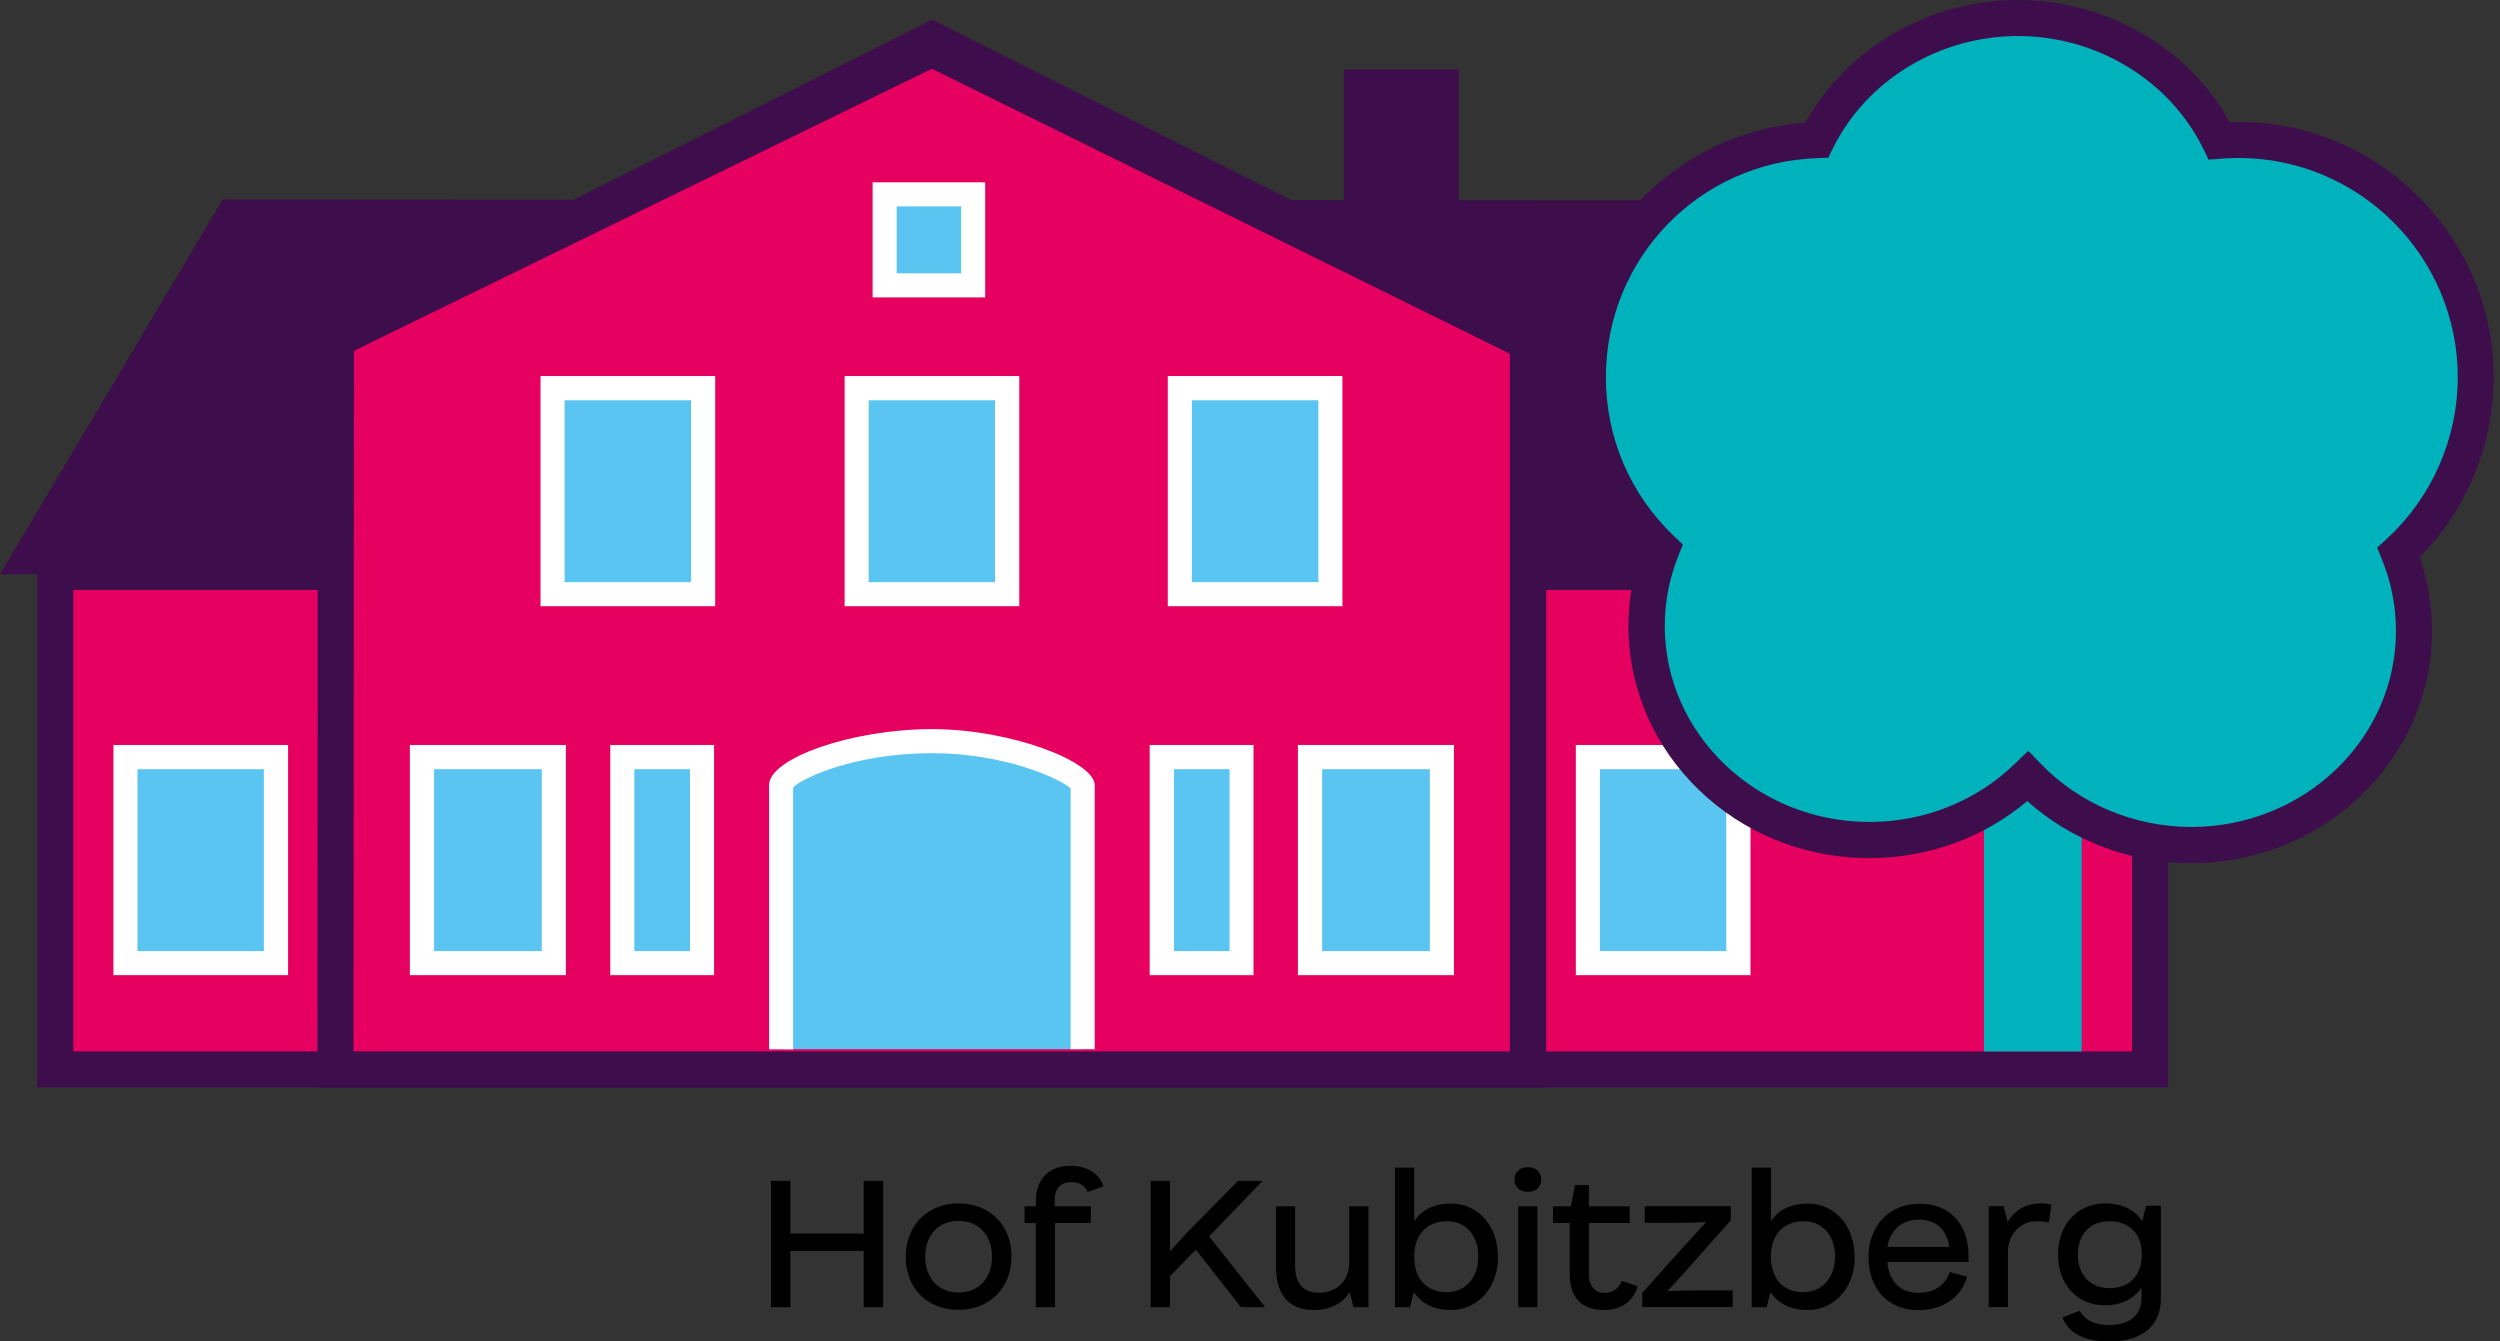
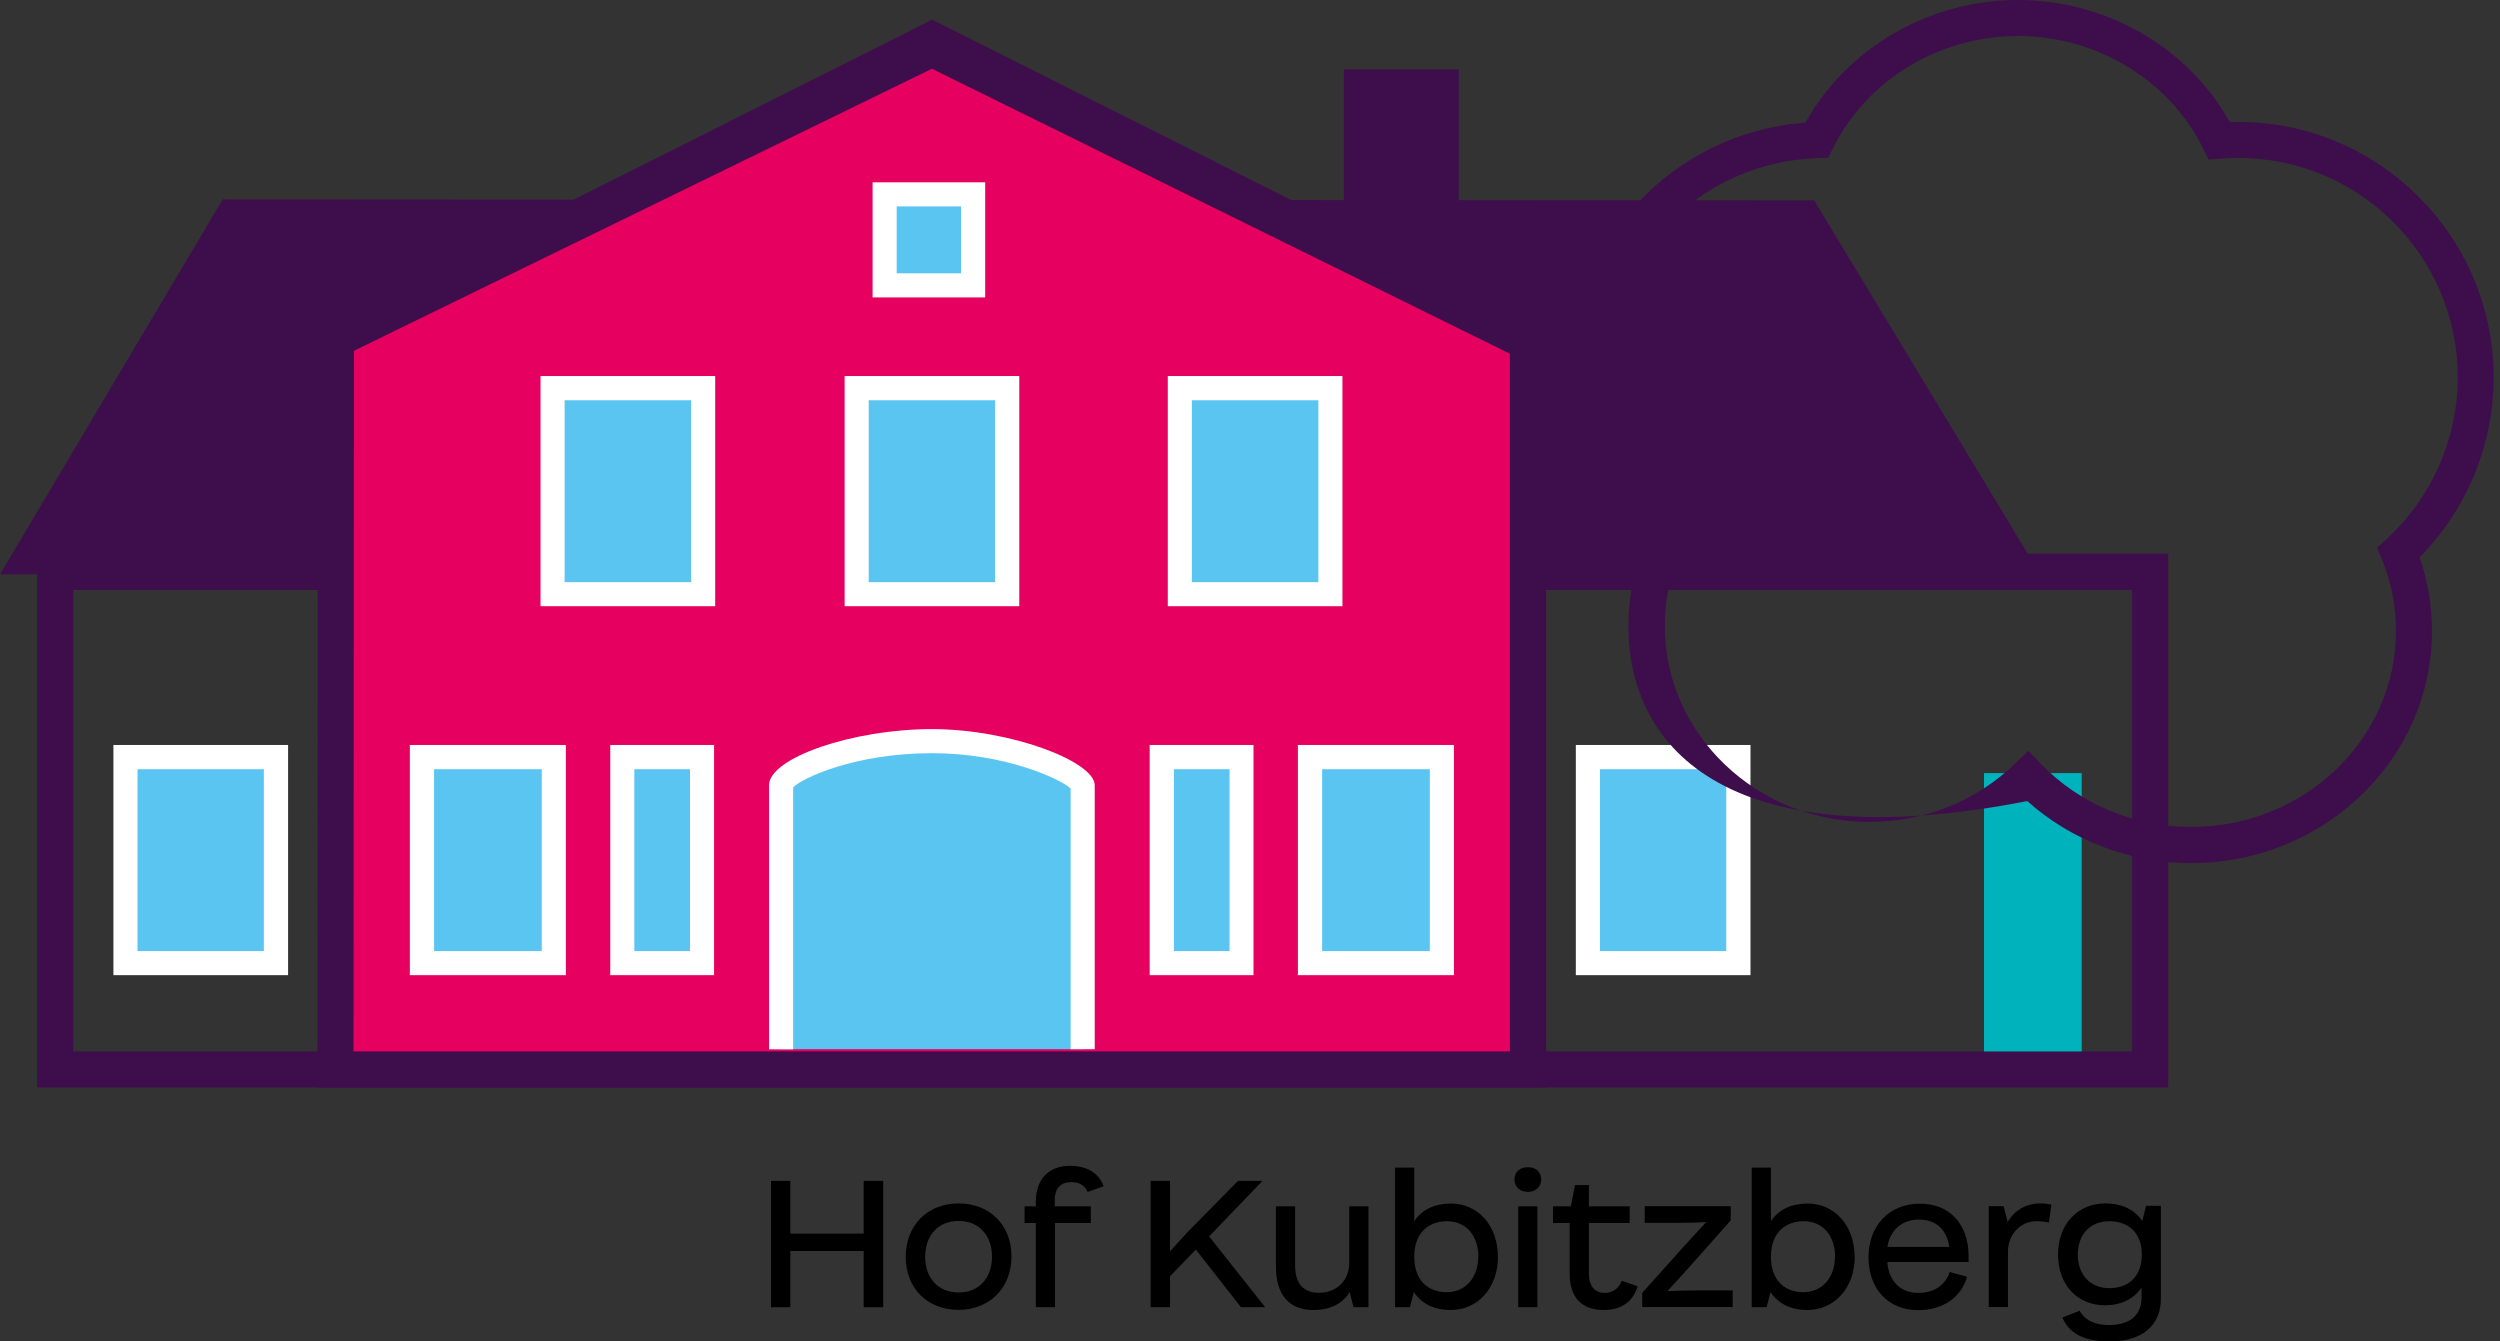
<svg xmlns="http://www.w3.org/2000/svg" width="205px" height="110px" viewBox="0 0 205 110" version="1.1">
  <rect x="0" y="0" width="205" height="110" fill="#333333" stroke="none" />
  <title>bereich 2/logo_Hof_Kubitzberg</title>
  <g id="bereich-2/logo_Hof_Kubitzberg" stroke="none" stroke-width="1" fill="none" fill-rule="evenodd">
    <g id="ngd_logoset_GB2_Produktmarke_Hof_Kubitzberg_RGB" transform="translate(0, 0)" fill-rule="nonzero">
      <g id="Group">
        <g transform="translate(0, 1.609)">
          <g transform="translate(3.047, 43.788)">
-             <polygon id="Path" fill="#E60060" points="1.484 1.495 173.268 1.495 173.268 42.304 1.484 42.304 1.484 1.495" />
            <path d="M174.752,43.776 L0,43.776 L0,0 L174.752,0 L174.752,43.776 L174.752,43.776 Z M2.967,40.821 L171.784,40.821 L171.784,2.979 L2.967,2.979 L2.967,40.821 Z" id="Shape" fill="#3D0E4B" />
          </g>
          <polygon id="Path" fill="#3D0E4B" points="110.194 4.074 119.62 4.074 119.62 15.132 110.194 15.132 110.194 4.074" />
          <polygon id="Path" fill="#3D0E4B" points="167.3 45.488 148.766 14.824 18.259 14.744 0 45.488 167.3 45.488" />
          <g transform="translate(26.031, 0)">
            <polygon id="Path" fill="#E60060" points="1.506 26.213 50.395 1.666 99.261 26.213 99.261 86.092 1.484 86.092 1.506 26.213" />
            <path d="M100.745,87.575 L0,87.575 L0.034,25.3 L50.407,0 L100.756,25.3 L100.756,87.564 L100.745,87.575 Z M2.967,84.608 L97.778,84.608 L97.778,27.138 L50.395,3.332 L2.99,27.138 L2.956,84.608 L2.967,84.608 Z" id="Shape" fill="#3D0E4B" />
          </g>
          <g transform="translate(71.553, 13.341)">
            <polygon id="Path" fill="#5BC5F2" points="0.993 0.993 8.251 0.993 8.251 8.456 0.993 8.456 0.993 0.993" />
            <path d="M9.232,9.438 L0,9.438 L0,0 L9.232,0 L9.232,9.438 Z M1.974,7.463 L7.258,7.463 L7.258,1.974 L1.974,1.974 L1.974,7.463 Z" id="Shape" fill="#FFFFFF" />
          </g>
          <g transform="translate(63.063, 58.178)" id="Path">
            <path d="M0.993,26.248 L0.993,26.248 L0.993,4.588 C0.993,3.538 6.311,0.981 13.352,0.981 C20.393,0.981 25.711,3.8 25.711,4.588 L25.711,26.248" fill="#5BC5F2" />
            <path d="M26.704,26.248 L24.73,26.248 L24.73,4.862 C23.84,4.063 19.332,1.974 13.352,1.974 C7.03,1.974 2.682,4.028 1.974,4.782 L1.974,26.259 L0,26.259 L0,4.599 C0,2.362 6.859,0 13.352,0 C19.845,0 26.704,2.67 26.704,4.599 L26.704,26.259 L26.704,26.248 Z" fill="#FFFFFF" />
          </g>
          <g transform="translate(94.274, 59.479)">
            <polygon id="Path" fill="#5BC5F2" points="6.687 0.993 0.993 0.993 0.993 17.883 7.532 17.883 7.532 0.993" />
            <path d="M8.513,18.875 L0,18.875 L0,0 L8.513,0 L8.513,18.875 Z M1.986,16.901 L6.55,16.901 L6.55,1.986 L1.986,1.986 L1.986,16.901 Z" id="Shape" fill="#FFFFFF" />
          </g>
          <g transform="translate(106.428, 59.479)">
            <polygon id="Path" fill="#5BC5F2" points="0.993 0.993 11.8 0.993 11.8 17.883 0.993 17.883 0.993 0.993" />
            <path d="M12.793,18.875 L0,18.875 L0,0 L12.793,0 L12.793,18.875 Z M1.986,16.901 L10.819,16.901 L10.819,1.986 L1.986,1.986 L1.986,16.901 Z" id="Shape" fill="#FFFFFF" />
          </g>
          <g transform="translate(129.218, 59.479)">
            <polygon id="Path" fill="#5BC5F2" points="0.981 0.993 13.329 0.993 13.329 17.883 0.981 17.883 0.981 0.993" />
            <path d="M14.322,18.875 L0,18.875 L0,0 L14.322,0 L14.322,18.875 Z M1.974,16.901 L12.336,16.901 L12.336,1.986 L1.974,1.986 L1.974,16.901 Z" id="Shape" fill="#FFFFFF" />
          </g>
          <g transform="translate(50.041, 59.479)">
            <polygon id="Path" fill="#5BC5F2" points="1.826 0.993 7.532 0.993 7.532 17.883 0.993 17.883 0.993 0.993" />
            <path d="M8.513,18.875 L0,18.875 L0,0 L8.513,0 L8.513,18.875 Z M1.974,16.901 L6.539,16.901 L6.539,1.986 L1.974,1.986 L1.974,16.901 Z" id="Shape" fill="#FFFFFF" />
          </g>
          <g transform="translate(33.608, 59.479)">
            <polygon id="Path" fill="#5BC5F2" points="11.811 0.993 0.993 0.993 0.993 17.883 11.811 17.883 11.811 0.993" />
            <path d="M12.793,18.875 L0,18.875 L0,0 L12.793,0 L12.793,18.875 Z M1.986,16.901 L10.819,16.901 L10.819,1.986 L1.986,1.986 L1.986,16.901 Z" id="Shape" fill="#FFFFFF" />
          </g>
          <g transform="translate(9.301, 59.479)">
            <polygon id="Path" fill="#5BC5F2" points="13.329 0.993 0.981 0.993 0.981 17.883 13.329 17.883 13.329 0.993" />
            <path d="M14.322,18.875 L0,18.875 L0,0 L14.322,0 L14.322,18.875 L14.322,18.875 Z M1.974,16.901 L12.336,16.901 L12.336,1.986 L1.974,1.986 L1.974,16.901 Z" id="Shape" fill="#FFFFFF" />
          </g>
          <g transform="translate(69.259, 29.226)">
            <polygon id="Path" fill="#5BC5F2" points="0.993 0.993 13.329 0.993 13.329 17.894 0.993 17.894 0.993 0.993" />
            <path d="M14.322,18.875 L0,18.875 L0,0 L14.322,0 L14.322,18.875 Z M1.974,16.901 L12.336,16.901 L12.336,1.986 L1.974,1.986 L1.974,16.901 L1.974,16.901 Z" id="Shape" fill="#FFFFFF" />
          </g>
          <g transform="translate(95.758, 29.226)">
            <polygon id="Path" fill="#5BC5F2" points="0.993 0.993 13.341 0.993 13.341 17.894 0.993 17.894 0.993 0.993" />
            <path d="M14.322,18.875 L0,18.875 L0,0 L14.322,0 L14.322,18.875 Z M1.974,16.901 L12.348,16.901 L12.348,1.986 L1.974,1.986 L1.974,16.901 L1.974,16.901 Z" id="Shape" fill="#FFFFFF" />
          </g>
          <g transform="translate(44.324, 29.226)">
            <polygon id="Path" fill="#5BC5F2" points="0.993 0.993 13.341 0.993 13.341 17.894 0.993 17.894 0.993 0.993" />
            <path d="M14.322,18.875 L0,18.875 L0,0 L14.322,0 L14.322,18.875 Z M1.974,16.901 L12.348,16.901 L12.348,1.986 L1.974,1.986 L1.974,16.901 L1.974,16.901 Z" id="Shape" fill="#FFFFFF" />
          </g>
          <polygon id="Path" fill="#3D0E4B" points="25.335 28.952 25.335 25.529 76.437 0.388 127.335 25.403 127.335 29.135 76.415 4.028 25.335 28.952" />
        </g>
        <polygon id="Path" fill="#00B2BB" points="170.7 63.394 162.689 63.394 162.689 86.217 170.7 86.217 170.7 63.394" />
        <g transform="translate(128.693, 0)">
-           <path d="M7.52,45.043 C6.733,46.995 6.311,49.117 6.311,51.331 C6.311,61.02 14.482,68.883 24.57,68.883 C29.66,68.883 34.259,66.886 37.568,63.656 C40.901,67.125 45.682,69.293 50.977,69.293 C61.065,69.293 69.236,61.442 69.236,51.742 C69.236,49.471 68.791,47.303 67.97,45.306 C71.85,41.745 74.292,36.632 74.292,30.949 C74.292,20.199 65.585,11.48 54.835,11.48 C54.31,11.48 53.785,11.503 53.271,11.549 C50.35,5.603 44.05,1.495 36.758,1.495 C29.466,1.495 23.201,5.58 20.268,11.503 C9.826,11.857 1.472,20.439 1.472,30.961 C1.472,36.507 3.789,41.505 7.509,45.054 L7.509,45.054 L7.52,45.043 Z" id="Path" fill="#00B2BB" />
-           <path d="M50.989,70.777 C46.002,70.777 41.174,68.94 37.545,65.687 C33.951,68.711 29.397,70.366 24.581,70.366 C13.694,70.366 4.839,61.83 4.839,51.331 C4.839,49.311 5.17,47.325 5.809,45.42 C2.054,41.505 0,36.404 0,30.949 C0,19.891 8.433,10.876 19.355,10.054 C22.778,3.914 29.511,0 36.769,0 C44.027,0 50.738,3.891 54.15,10.008 C54.378,10.008 54.606,9.997 54.846,9.997 C66.395,9.997 75.787,19.4 75.787,30.949 C75.787,36.473 73.584,41.791 69.716,45.694 C70.389,47.645 70.731,49.665 70.731,51.742 C70.731,62.241 61.876,70.777 50.989,70.777 L50.989,70.777 Z M37.614,61.556 L38.652,62.629 C41.813,65.916 46.321,67.81 51,67.81 C60.255,67.81 67.776,60.598 67.776,51.742 C67.776,49.722 67.388,47.736 66.623,45.865 L66.235,44.906 L67,44.21 C70.709,40.809 72.843,35.971 72.843,30.938 C72.843,21.021 64.774,12.953 54.869,12.953 C54.378,12.953 53.899,12.975 53.419,13.01 L52.415,13.09 L51.97,12.188 C49.22,6.585 43.251,2.956 36.781,2.956 C30.31,2.956 24.387,6.562 21.614,12.142 L21.226,12.93 L20.348,12.964 C10.613,13.295 2.99,21.192 2.99,30.938 C2.99,35.902 4.976,40.524 8.57,43.959 L9.301,44.655 L8.924,45.591 C8.194,47.428 7.817,49.357 7.817,51.331 C7.817,60.187 15.349,67.399 24.593,67.399 C29.123,67.399 33.38,65.687 36.564,62.595 L37.637,61.556 L37.614,61.556 Z" id="Shape" fill="#3D0E4B" />
+           <path d="M50.989,70.777 C46.002,70.777 41.174,68.94 37.545,65.687 C13.694,70.366 4.839,61.83 4.839,51.331 C4.839,49.311 5.17,47.325 5.809,45.42 C2.054,41.505 0,36.404 0,30.949 C0,19.891 8.433,10.876 19.355,10.054 C22.778,3.914 29.511,0 36.769,0 C44.027,0 50.738,3.891 54.15,10.008 C54.378,10.008 54.606,9.997 54.846,9.997 C66.395,9.997 75.787,19.4 75.787,30.949 C75.787,36.473 73.584,41.791 69.716,45.694 C70.389,47.645 70.731,49.665 70.731,51.742 C70.731,62.241 61.876,70.777 50.989,70.777 L50.989,70.777 Z M37.614,61.556 L38.652,62.629 C41.813,65.916 46.321,67.81 51,67.81 C60.255,67.81 67.776,60.598 67.776,51.742 C67.776,49.722 67.388,47.736 66.623,45.865 L66.235,44.906 L67,44.21 C70.709,40.809 72.843,35.971 72.843,30.938 C72.843,21.021 64.774,12.953 54.869,12.953 C54.378,12.953 53.899,12.975 53.419,13.01 L52.415,13.09 L51.97,12.188 C49.22,6.585 43.251,2.956 36.781,2.956 C30.31,2.956 24.387,6.562 21.614,12.142 L21.226,12.93 L20.348,12.964 C10.613,13.295 2.99,21.192 2.99,30.938 C2.99,35.902 4.976,40.524 8.57,43.959 L9.301,44.655 L8.924,45.591 C8.194,47.428 7.817,49.357 7.817,51.331 C7.817,60.187 15.349,67.399 24.593,67.399 C29.123,67.399 33.38,65.687 36.564,62.595 L37.637,61.556 L37.614,61.556 Z" id="Shape" fill="#3D0E4B" />
        </g>
      </g>
      <g id="Group" transform="translate(63.222, 95.598)" fill="#000000">
        <polygon id="Path" points="9.198 1.232 9.198 11.595 7.6 11.595 7.6 6.984 1.586 6.984 1.586 11.595 0 11.595 0 1.232 1.586 1.232 1.586 5.558 7.6 5.558 7.6 1.232" />
        <path d="M11.047,7.463 C11.047,4.862 12.85,3.081 15.383,3.081 C17.917,3.081 19.72,4.839 19.72,7.429 C19.72,10.02 17.905,11.811 15.372,11.811 C12.838,11.811 11.047,10.054 11.047,7.463 L11.047,7.463 Z M18.122,7.452 C18.122,5.706 17.061,4.519 15.383,4.519 C13.706,4.519 12.644,5.706 12.644,7.452 C12.644,9.198 13.706,10.385 15.383,10.385 C17.061,10.385 18.122,9.187 18.122,7.452 Z" id="Shape" />
        <path d="M23.258,3.321 L26.225,3.321 L26.225,4.69 L23.292,4.69 L23.292,11.595 L21.717,11.595 L21.717,4.69 L20.793,4.69 L20.793,3.321 L21.717,3.321 L21.717,2.921 C21.717,1.175 22.71,0 24.513,0 C25.996,0 26.921,0.662 27.275,1.678 L25.962,2.145 C25.757,1.621 25.3,1.335 24.604,1.335 C23.828,1.335 23.269,1.78 23.269,2.796 L23.269,3.321 L23.258,3.321 Z" id="Path" />
        <path d="M34.841,6.87 L32.718,9.05 L32.718,11.595 L31.132,11.595 L31.132,1.232 L32.718,1.232 L32.718,7.018 C33.175,6.505 33.711,5.934 34.133,5.455 L38.299,1.232 L40.307,1.232 L35.925,5.786 L40.524,11.595 L38.538,11.595 L34.841,6.87 L34.841,6.87 Z" id="Path" />
        <path d="M48.992,3.321 L48.992,11.595 L47.771,11.595 L47.451,10.351 C46.869,11.309 45.83,11.823 44.507,11.823 C42.407,11.823 41.403,10.51 41.403,8.228 L41.403,3.321 L42.977,3.321 L42.977,8.16 C42.977,9.86 43.833,10.408 44.952,10.408 C46.378,10.408 47.417,9.415 47.417,7.931 L47.417,3.321 L48.992,3.321 Z" id="Path" />
        <path d="M59.616,7.452 C59.616,10.054 57.904,11.823 55.747,11.823 C54.401,11.823 53.362,11.332 52.712,10.351 L52.392,11.595 L51.171,11.595 L51.171,0.148 L52.746,0.148 L52.746,4.542 C53.408,3.538 54.481,3.093 55.77,3.093 C57.916,3.093 59.605,4.839 59.605,7.463 L59.616,7.452 Z M58.007,7.452 C58.007,5.786 57.037,4.542 55.439,4.542 C53.933,4.542 52.746,5.478 52.746,7.452 C52.746,9.426 53.91,10.362 55.405,10.362 C56.991,10.362 57.996,9.118 57.996,7.452 L58.007,7.452 Z" id="Shape" />
        <path d="M60.963,1.118 C60.963,0.502 61.408,0.114 62.07,0.114 C62.732,0.114 63.154,0.502 63.154,1.118 C63.154,1.735 62.709,2.134 62.07,2.134 C61.431,2.134 60.963,1.746 60.963,1.118 Z M61.271,3.321 L62.846,3.321 L62.846,11.595 L61.271,11.595 L61.271,3.321 Z" id="Shape" />
        <path d="M71.062,9.871 C70.709,11.127 69.716,11.823 68.289,11.823 C66.475,11.823 65.493,10.796 65.493,8.844 L65.493,4.69 L64.124,4.69 L64.124,3.321 L65.585,3.321 L65.927,1.575 L67.068,1.575 L67.068,3.321 L70.412,3.321 L70.412,4.69 L67.068,4.69 L67.068,8.844 C67.068,9.849 67.536,10.419 68.369,10.419 C69.042,10.419 69.533,10.043 69.761,9.426 L71.062,9.871 L71.062,9.871 Z" id="Path" />
        <path d="M78.857,10.214 L78.857,11.583 L71.439,11.583 L71.439,10.419 L74.874,6.585 C75.547,5.843 76.221,5.113 76.688,4.61 C76.015,4.656 75.011,4.679 73.972,4.679 L71.644,4.679 L71.644,3.309 L78.697,3.309 L78.697,4.473 L75.285,8.319 C74.589,9.107 73.938,9.803 73.505,10.271 C74.121,10.248 75.045,10.214 76.038,10.214 L78.845,10.214 L78.857,10.214 Z" id="Path" />
        <path d="M88.865,7.452 C88.865,10.054 87.153,11.823 84.996,11.823 C83.65,11.823 82.611,11.332 81.961,10.351 L81.641,11.595 L80.42,11.595 L80.42,0.148 L81.995,0.148 L81.995,4.542 C82.657,3.538 83.73,3.093 85.019,3.093 C87.165,3.093 88.854,4.839 88.854,7.463 L88.865,7.452 Z M87.256,7.452 C87.256,5.786 86.286,4.542 84.688,4.542 C83.182,4.542 81.995,5.478 81.995,7.452 C81.995,9.426 83.159,10.362 84.654,10.362 C86.24,10.362 87.245,9.118 87.245,7.452 L87.256,7.452 Z" id="Shape" />
        <path d="M98.189,7.886 L91.535,7.886 C91.661,9.461 92.608,10.419 94.08,10.419 C95.393,10.419 96.328,9.746 96.648,8.707 L98.074,9.095 C97.618,10.761 96.112,11.834 94.069,11.834 C91.57,11.834 89.995,10.043 89.995,7.486 C89.995,4.93 91.672,3.104 94.206,3.104 C96.739,3.104 98.166,4.873 98.2,7.292 L98.2,7.897 L98.189,7.886 Z M91.547,6.653 L96.614,6.653 C96.443,5.284 95.564,4.405 94.126,4.405 C92.688,4.405 91.741,5.341 91.547,6.653 Z" id="Shape" />
        <path d="M104.99,3.184 L104.785,4.656 C104.454,4.565 104.1,4.542 103.758,4.542 C102.514,4.542 101.43,5.558 101.43,7.064 L101.43,11.583 L99.855,11.583 L99.855,3.309 L101.076,3.309 L101.407,4.61 C101.966,3.64 102.925,3.081 104.1,3.081 C104.397,3.081 104.716,3.115 105.002,3.184 L104.99,3.184 Z" id="Path" />
        <path d="M113.971,3.275 L113.971,10.887 C113.971,13.078 112.454,14.402 109.76,14.402 C107.626,14.402 106.439,13.717 105.892,12.439 L107.307,11.88 C107.763,12.69 108.585,13.055 109.726,13.055 C111.347,13.055 112.385,12.314 112.385,10.807 L112.385,9.974 C111.746,10.933 110.696,11.435 109.384,11.435 C107.17,11.435 105.538,9.814 105.538,7.269 C105.538,4.725 107.204,3.081 109.407,3.081 C110.536,3.081 111.723,3.435 112.442,4.531 L112.762,3.275 L113.983,3.275 L113.971,3.275 Z M112.408,7.281 C112.408,5.432 111.244,4.542 109.749,4.542 C108.117,4.542 107.158,5.683 107.158,7.281 C107.158,8.879 108.128,10.031 109.76,10.031 C111.267,10.031 112.408,9.118 112.408,7.281 L112.408,7.281 Z" id="Shape" />
      </g>
    </g>
  </g>
</svg>